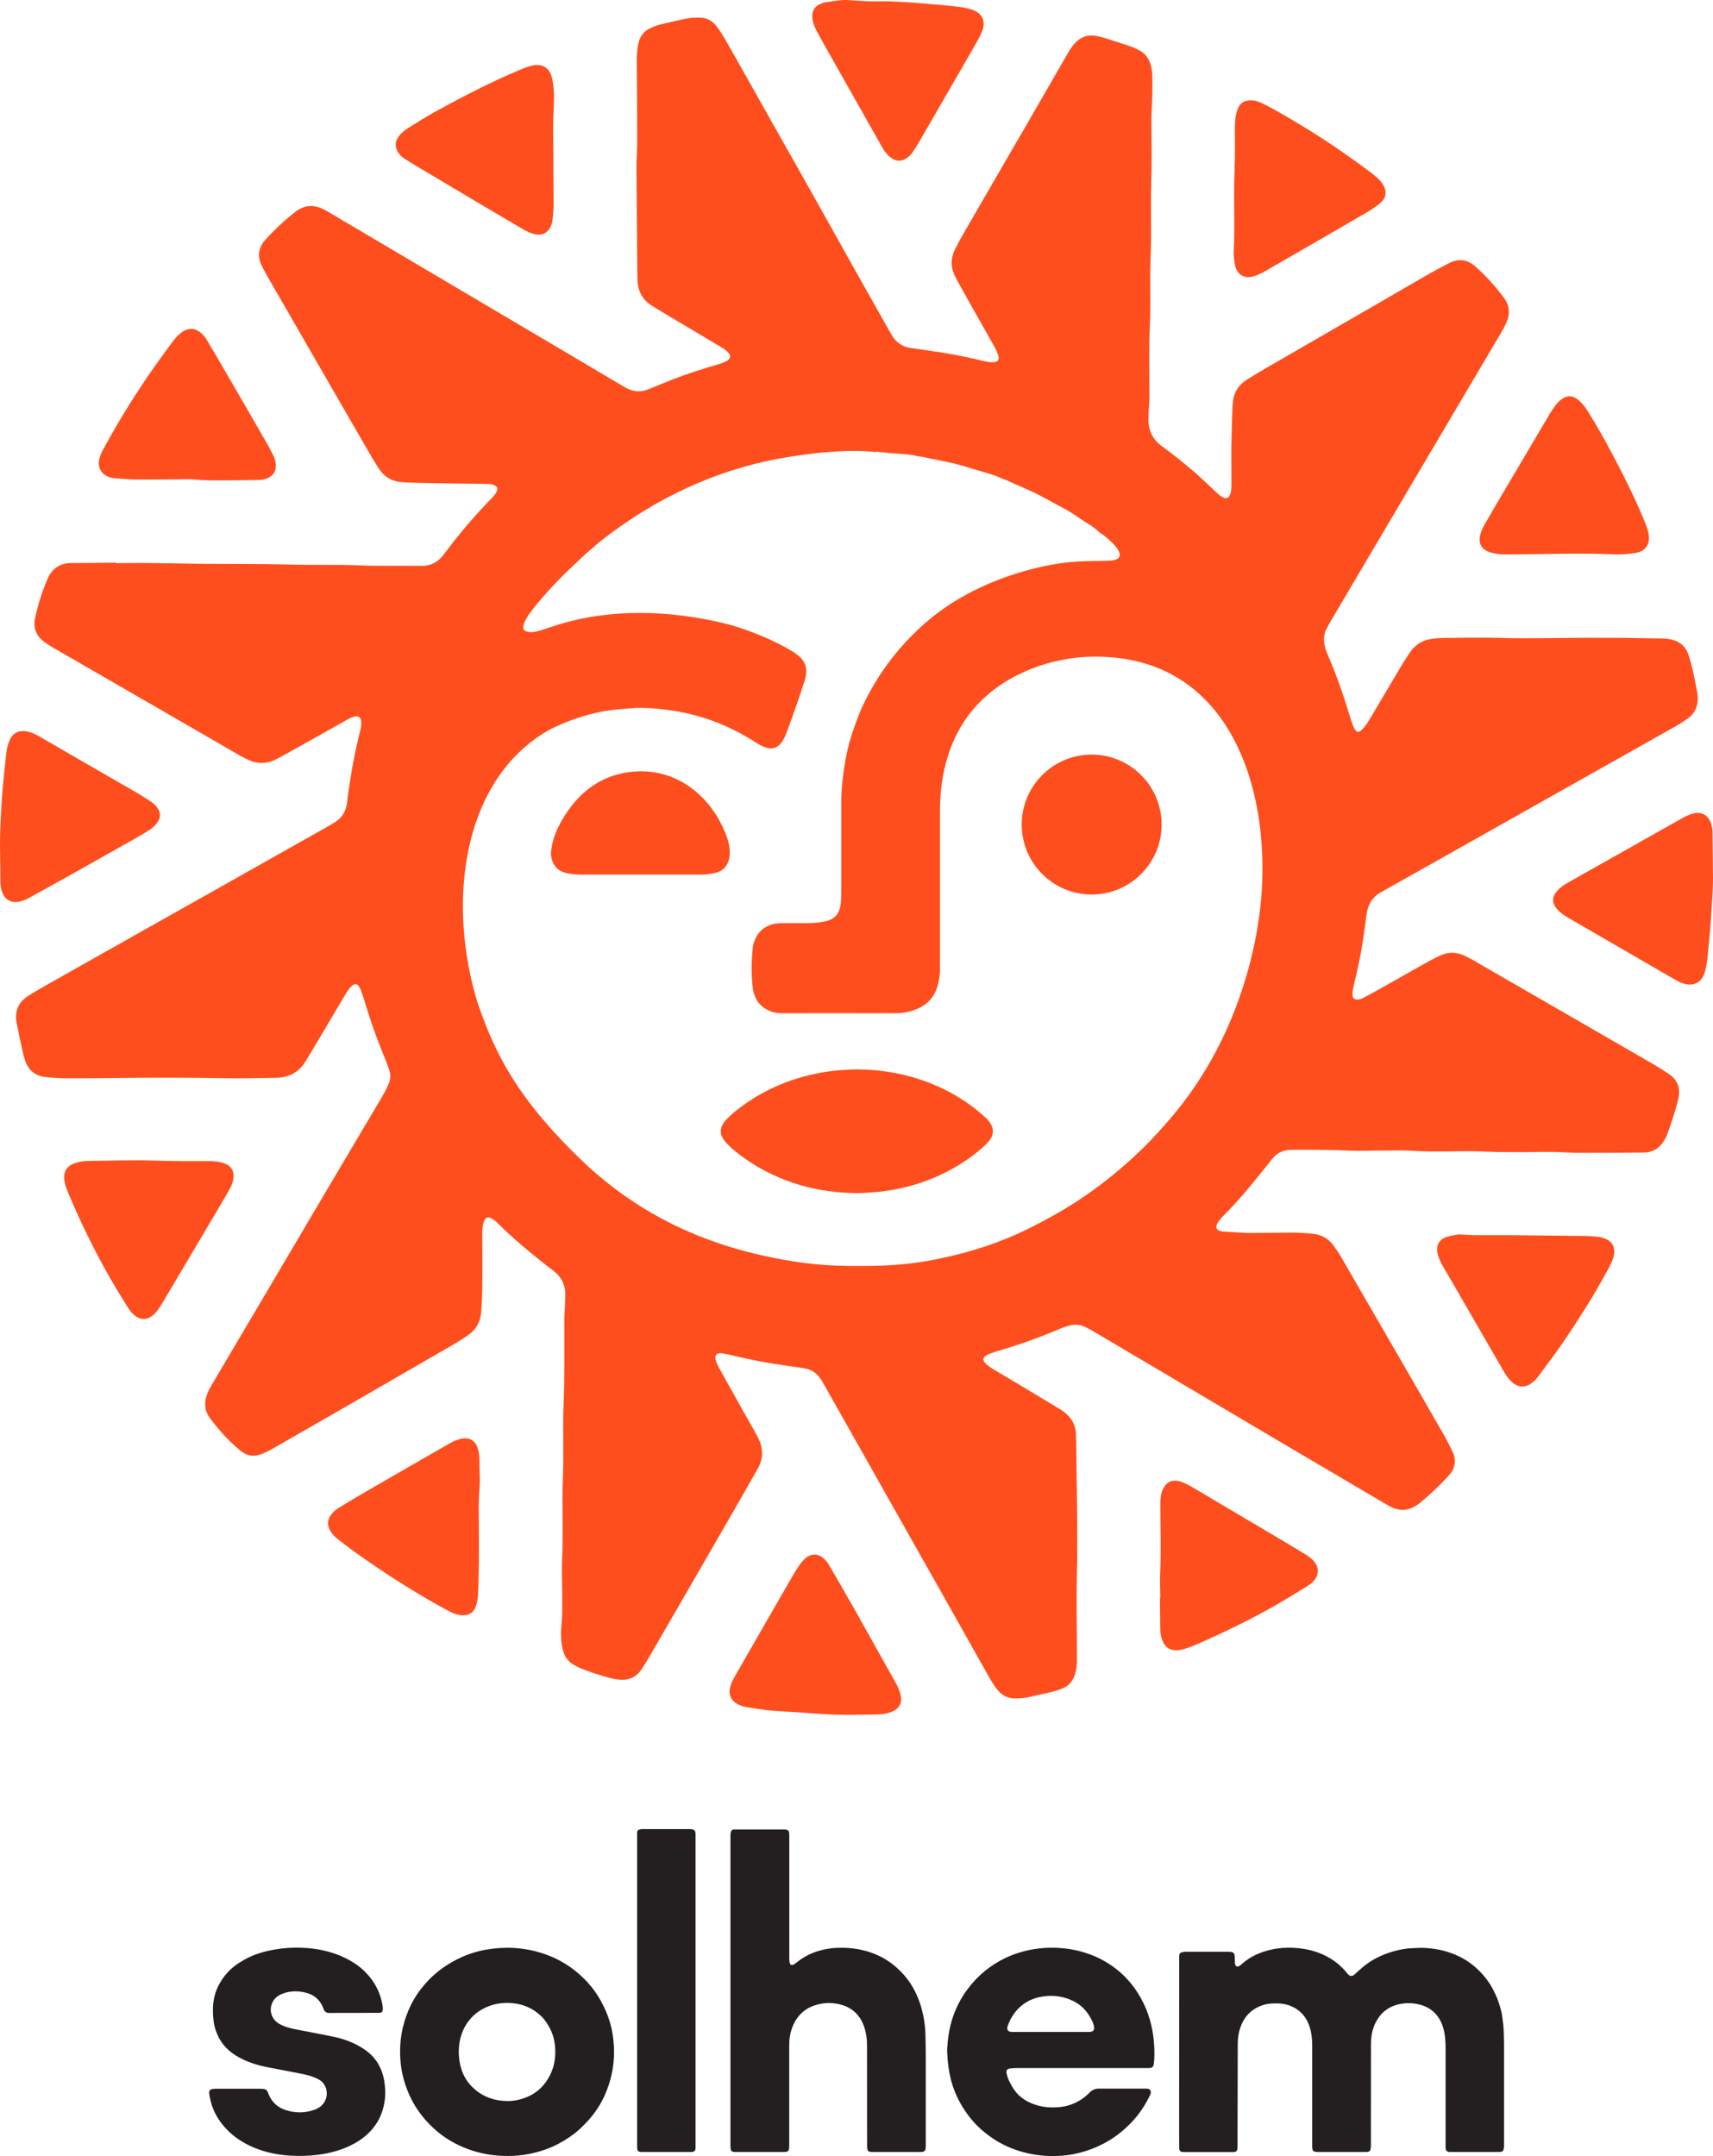
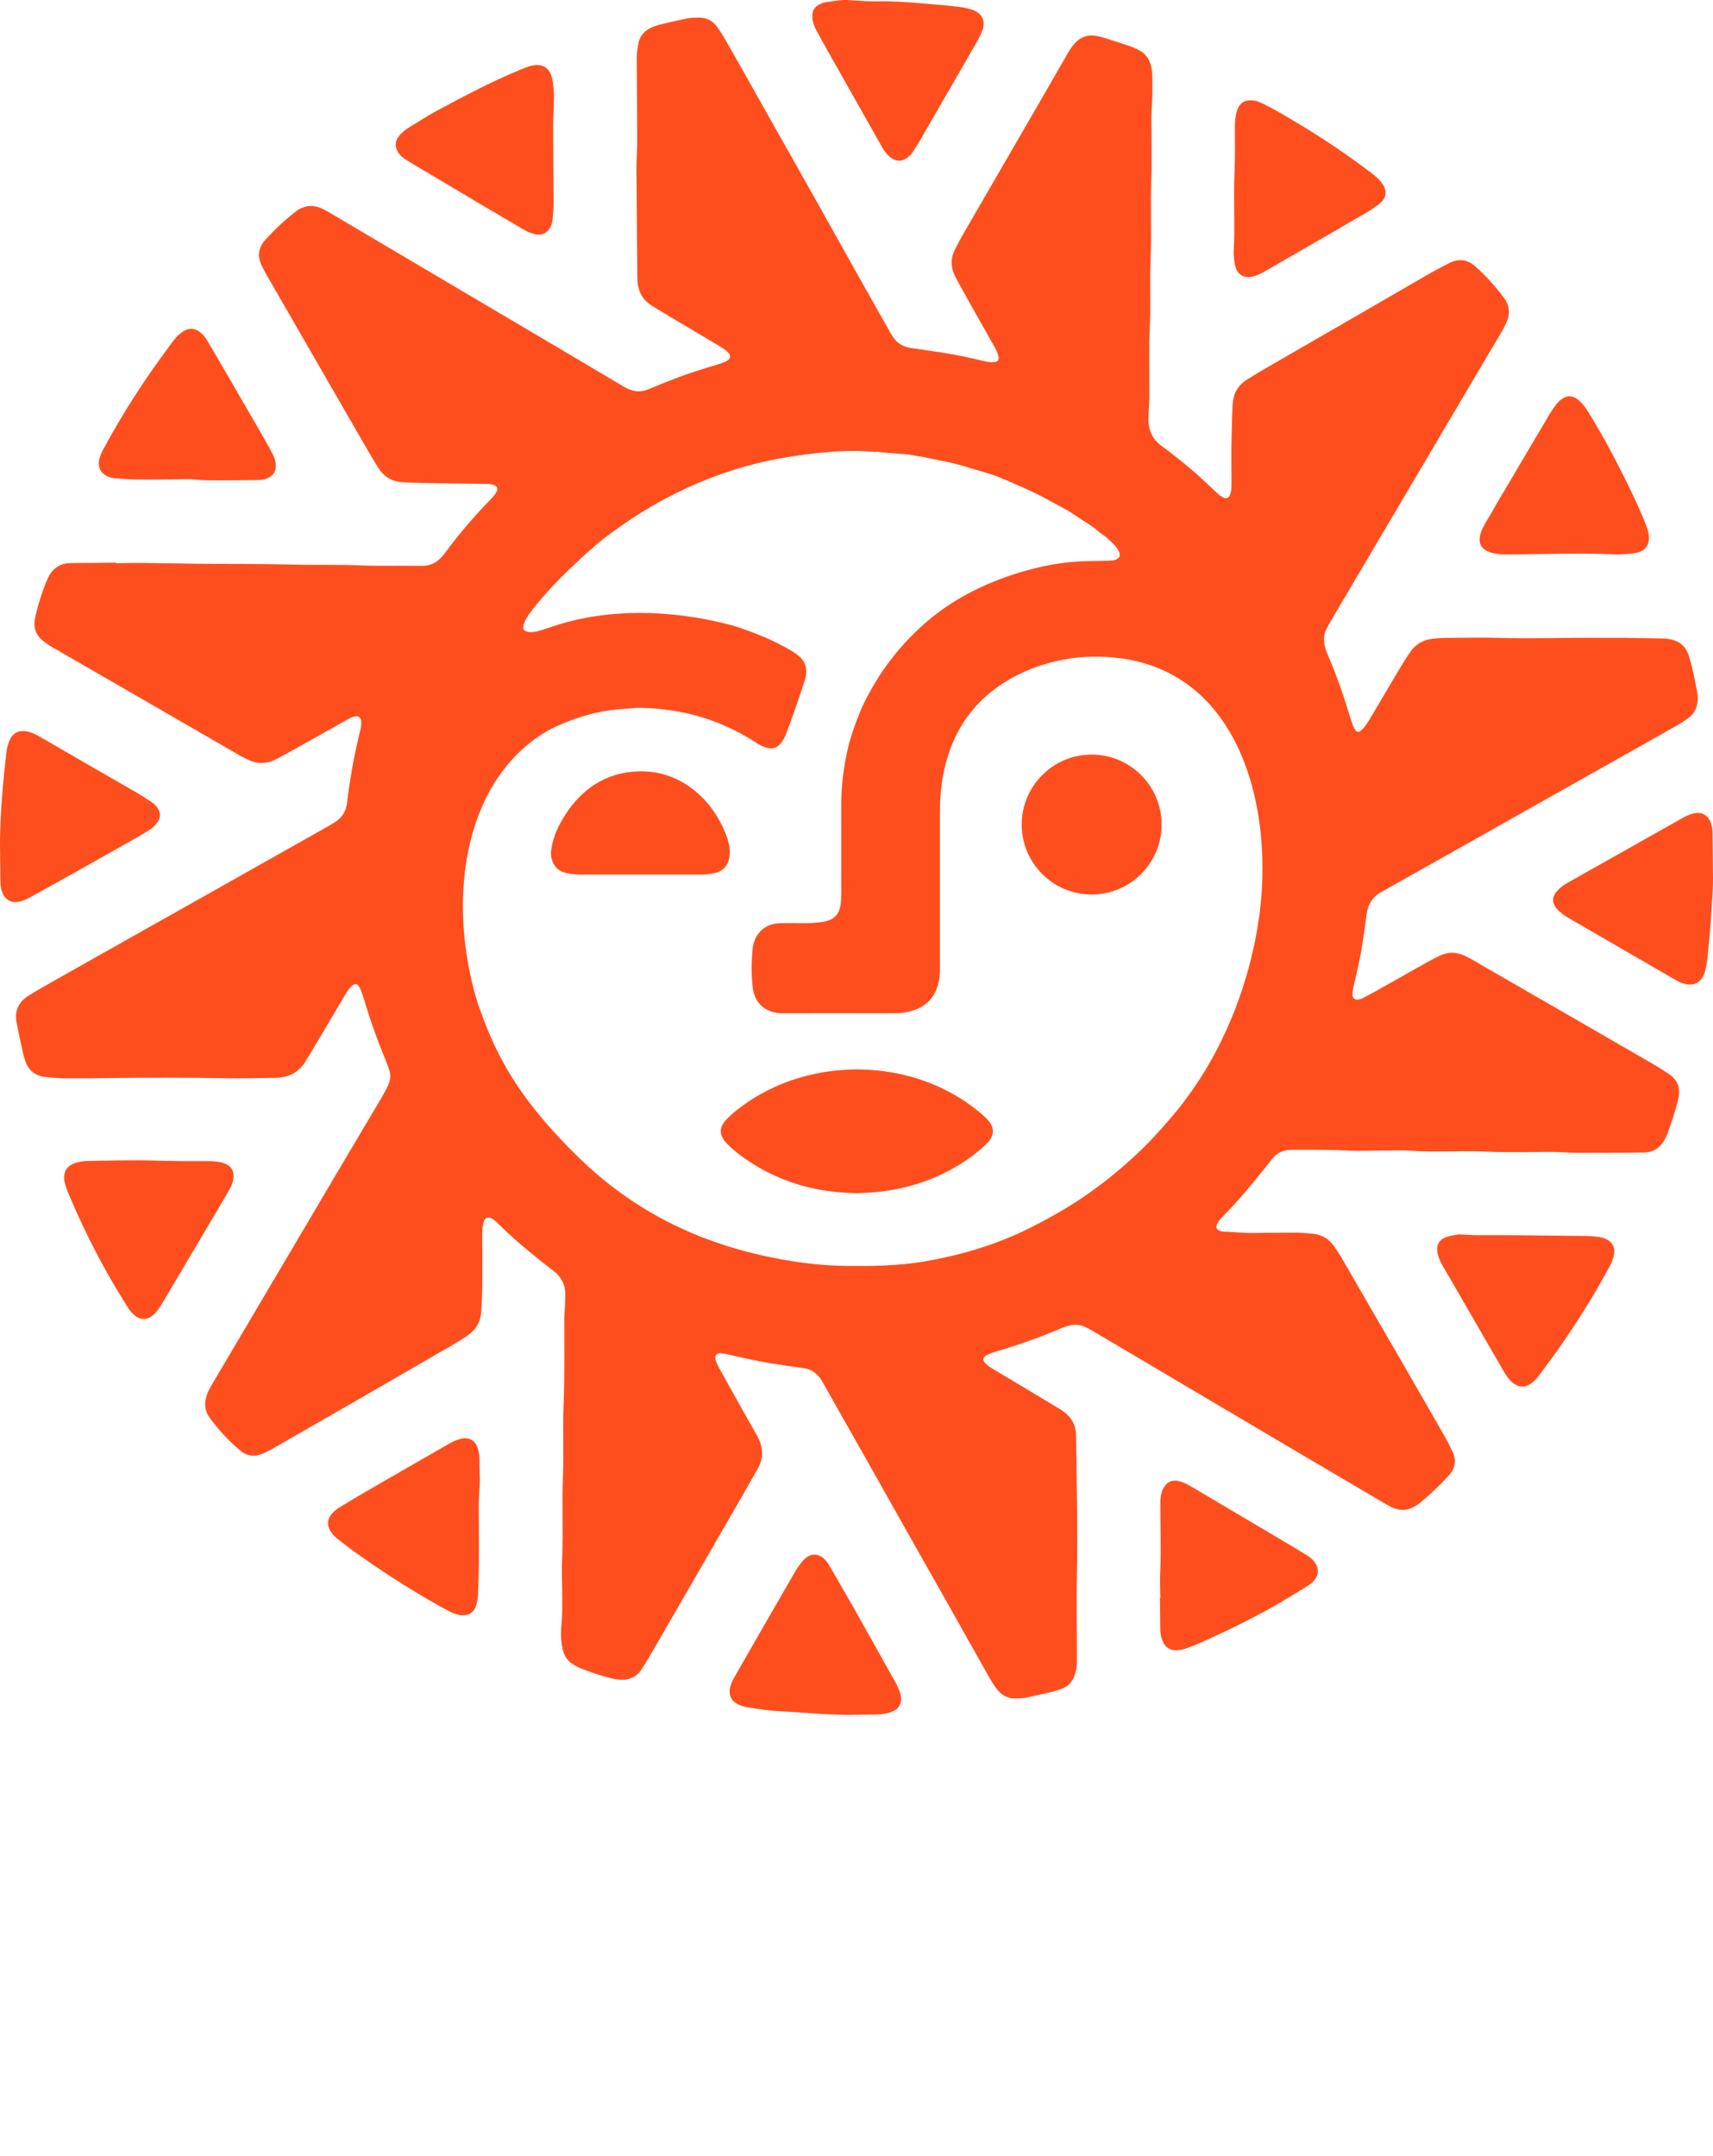
<svg xmlns="http://www.w3.org/2000/svg" enable-background="new 0 0 612 792" viewBox="198.31 260.05 216.01 271.84">
  <path d="m226.2 411.82c-2.44 4.12-4.88 8.24-7.32 12.36-.24.41-.49.82-.79 1.19-1.06 1.31-2.27 1.3-3.33-.01-.16-.2-.3-.41-.43-.63-2.85-4.48-5.27-9.18-7.33-14.07-.22-.53-.44-1.05-.55-1.62-.22-1.19.23-1.99 1.37-2.36.52-.17 1.05-.25 1.59-.26 2.82-.03 5.65-.13 8.47-.04 2.22.07 4.44.07 6.66.06.73 0 1.46.05 2.15.32s1.06.78 1.07 1.5c0 .65-.2 1.21-.51 1.74-.34.62-.69 1.22-1.05 1.82zm23.11-131.77c.4.26.8.52 1.21.76 2.84 1.69 5.67 3.38 8.51 5.06 1.75 1.03 3.5 2.06 5.25 3.09.5.29 1.01.53 1.58.64.79.15 1.46-.17 1.83-.87.16-.31.27-.64.3-1 .07-.73.14-1.45.13-2.18-.03-3.14-.03-6.28-.06-9.42-.01-1.24.1-2.47.11-3.71 0-.19 0-.38-.01-.57-.04-.7-.09-1.4-.27-2.07-.32-1.19-1.17-1.7-2.37-1.48-.54.1-1.03.3-1.53.51-3.67 1.51-7.18 3.36-10.67 5.25-1.2.65-2.34 1.4-3.51 2.11-.46.28-.88.62-1.21 1.06-.52.69-.52 1.4-.03 2.11.19.28.44.52.74.71zm151.14 136.07c-.15-.05-.31-.09-.46-.11-.57-.05-1.14-.12-1.71-.13-3.17-.04-6.34-.07-9.51-.1-1.49-.01-2.98.01-4.47 0-.6-.01-1.2-.06-2.01-.1-.33.06-.87.12-1.39.27-1.14.32-1.57 1.11-1.28 2.26.16.62.46 1.18.78 1.73.41.71.84 1.42 1.25 2.14 2.08 3.6 4.15 7.2 6.24 10.8.3.52.64 1.03 1.09 1.43.78.7 1.68.74 2.51.09.38-.29.69-.65.97-1.04.9-1.23 1.83-2.43 2.69-3.69 2.14-3.11 4.17-6.3 5.96-9.63.26-.48.5-.96.65-1.48.34-1.22-.11-2.06-1.31-2.44zm-88.86 56.77c-.15-.35-.34-.68-.52-1.01-1.64-2.93-3.28-5.87-4.93-8.8-1.03-1.82-2.08-3.63-3.13-5.44-.21-.36-.42-.71-.72-1-.79-.77-1.74-.79-2.53-.02-.27.26-.51.57-.73.88-.27.39-.52.8-.75 1.21-1.21 2.09-2.41 4.18-3.61 6.26-1.25 2.17-2.49 4.35-3.74 6.52-.27.47-.51.96-.59 1.5-.11.75.13 1.37.79 1.8.43.29.92.43 1.42.51 1.5.25 3.01.46 4.53.53 1.01.05 2.03.11 3.04.19 2.15.17 4.3.28 6.4.22.81-.01 1.58-.01 2.34-.03.7-.02 1.4-.11 2.04-.4.81-.37 1.18-1.06 1-1.93-.06-.33-.17-.67-.31-.99zm-99.81-152.82c.32.16.65.26 1 .28.92.06 1.83.15 2.75.16 1.74.02 3.49-.02 5.23-.02.7 0 1.4-.05 2.09.02 1.52.15 3.04.09 4.56.1 1.17-.01 2.35-.02 3.52-.04.52-.01 1.01-.12 1.44-.41.46-.3.7-.71.72-1.27.02-.49-.08-.95-.3-1.38-.3-.59-.61-1.18-.94-1.76-1.37-2.39-2.76-4.78-4.14-7.17-1.03-1.78-2.07-3.56-3.12-5.34-.24-.41-.49-.82-.85-1.14-.79-.72-1.63-.78-2.5-.16-.47.34-.84.77-1.19 1.23-1.08 1.45-2.14 2.92-3.16 4.41-2.06 3.02-3.95 6.13-5.68 9.35-.21.4-.35.82-.42 1.26-.11.82.25 1.51.99 1.88zm173.9 5.82c-.32.55-.62 1.11-.74 1.74-.18.94.18 1.62 1.06 1.98.2.08.42.13.64.19.5.12 1 .15 1.51.15 4.63 0 9.25-.21 13.88 0 .35 0 .7.01 1.05-.02.54-.04 1.08-.09 1.6-.19 1.07-.21 1.63-.96 1.56-2.05-.02-.28-.08-.57-.16-.84-.12-.39-.27-.78-.43-1.16-.83-2.03-1.77-4-2.76-5.95-1.32-2.6-2.7-5.17-4.24-7.65-.32-.51-.65-1.01-1.1-1.43-.9-.84-1.69-.86-2.6-.05-.16.15-.32.31-.45.49-.26.36-.52.72-.75 1.1-2.26 3.82-4.51 7.64-6.77 11.46-.42.76-.87 1.49-1.3 2.23zm-126.91 118.21c0-.48-.06-.95-.2-1.41-.3-1.02-1.09-1.48-2.12-1.24-.53.12-1.02.34-1.49.61-3.49 2.01-6.98 4.01-10.47 6.03-1.1.63-2.18 1.29-3.27 1.95-.38.23-.74.49-1.03.83-.6.68-.68 1.4-.23 2.19.24.42.58.75.96 1.05.65.51 1.3 1.02 1.97 1.5 3.2 2.29 6.49 4.44 9.91 6.4.74.43 1.49.84 2.25 1.23.45.23.92.42 1.44.46.96.06 1.6-.35 1.87-1.26.13-.42.21-.87.23-1.31.06-1.33.09-2.66.11-3.99.02-1.52.01-3.05 0-4.57 0-1.17-.04-2.35 0-3.52.04-1.11.18-2.21.1-3.13-.02-.74-.03-1.28-.03-1.82zm43.86-177.73c1.64 2.9 3.27 5.8 4.91 8.69.69 1.21 1.38 2.42 2.06 3.64.27.48.61.89 1.04 1.22.69.53 1.41.52 2.1 0 .28-.21.52-.46.71-.76.25-.4.52-.8.76-1.21 1.79-3.1 3.58-6.2 5.38-9.31.6-1.04 1.21-2.09 1.8-3.13.33-.58.66-1.16.86-1.8.3-1-.06-1.84-1.01-2.29-.31-.15-.65-.25-.99-.33-.4-.09-.81-.15-1.22-.2-1.38-.17-2.77-.27-4.16-.39-1.99-.17-3.98-.32-5.98-.28-.7.02-1.39-.02-2.09-.06-.57-.03-1.14-.08-1.71-.11-.9-.03-1.77.18-2.65.28-.28.03-.55.15-.8.27-.63.31-.92.83-.9 1.54.02.66.25 1.24.55 1.8.44.83.89 1.63 1.34 2.43zm-100.48 106.79c1.69-.93 3.39-1.87 5.08-2.81 2.71-1.52 5.42-3.05 8.12-4.58.58-.33 1.15-.67 1.72-1.02.44-.27.81-.61 1.1-1.03.4-.58.43-1.17.02-1.77-.22-.32-.48-.59-.8-.8-.59-.38-1.17-.77-1.77-1.12-1.75-1.02-3.52-2.02-5.28-3.04-2.34-1.35-4.67-2.7-7-4.05-.5-.29-1.01-.54-1.57-.66-1.09-.23-1.86.17-2.29 1.2-.21.5-.32 1.03-.38 1.57-.21 1.89-.41 3.78-.55 5.68-.15 2.22-.27 4.43-.23 6.65 0 .25.01.51.01.76.01.98.02 1.97.03 2.95 0 .45.04.89.18 1.31.37 1.14 1.22 1.59 2.37 1.29.46-.12.86-.31 1.24-.53zm160.85 82.91c-.68-.41-1.35-.83-2.03-1.23-4.09-2.42-8.19-4.85-12.28-7.27-.49-.29-.99-.57-1.54-.73-1.01-.3-1.73.02-2.19.96-.26.53-.33 1.09-.33 1.66 0 2.98.11 5.96-.02 8.94-.05 1.04.01 2.09.02 3.14-.02 0-.03 0-.05 0 .01 1.3.03 2.6.04 3.9 0 .48.08.95.25 1.4.35.93.99 1.35 1.99 1.26.28-.02.57-.08.84-.16.48-.16.96-.33 1.43-.53 3.37-1.48 6.69-3.07 9.89-4.89 1.38-.78 2.72-1.62 4.08-2.45.29-.18.58-.39.82-.64.74-.77.75-1.76.06-2.57-.3-.32-.63-.58-.98-.79zm51.3-87.56c-.01-1.14-.03-2.28-.04-3.43 0-.42-.05-.82-.19-1.22-.38-1.08-1.21-1.53-2.32-1.22-.49.13-.95.36-1.39.61-1.43.81-2.88 1.62-4.31 2.43-3.32 1.87-6.63 3.74-9.95 5.61-.5.28-.98.59-1.37 1.02-.77.82-.77 1.61 0 2.44.39.42.86.74 1.36 1.03 4.01 2.32 8.02 4.64 12.02 6.96.55.32 1.1.64 1.65.95.45.25.92.43 1.43.48.81.08 1.43-.24 1.83-.93.14-.24.24-.52.31-.79.18-.68.28-1.37.34-2.06.14-1.55.31-3.09.4-4.64.11-1.93.3-3.86.24-5.79 0-.5 0-.97-.01-1.45zm-60.21-74.86c.28 1.05 1.15 1.54 2.19 1.27.56-.15 1.07-.39 1.57-.68 1.23-.72 2.47-1.43 3.71-2.14 2.99-1.73 5.99-3.45 8.98-5.2.6-.35 1.19-.74 1.73-1.17.88-.7.99-1.6.36-2.52-.18-.26-.39-.5-.62-.71-.35-.32-.72-.62-1.11-.9-2.82-2.11-5.73-4.09-8.76-5.9-1.5-.9-2.99-1.81-4.56-2.57-.4-.19-.8-.38-1.25-.42-1.11-.1-1.75.33-2.06 1.4-.17.61-.24 1.24-.24 1.88.01 1.97.03 3.93-.05 5.9-.14 3.29.08 6.6-.1 9.86 0 .23-.01.42.01.61.05.42.08.86.2 1.29zm55.85 104.98c-.36 1.48-.85 2.92-1.36 4.36-.1.27-.23.52-.37.77-.57 1.02-1.44 1.58-2.63 1.6-1.62.02-3.24.03-4.85.04-.22 0-.44-.01-.67-.01-1.55.01-3.1.04-4.66-.06-1.68-.1-3.36-.02-5.04-.02-1.59 0-3.17.01-4.76-.07-1.71-.09-3.43-.02-5.14-.02-1.36 0-2.72.02-4.09-.08-1.17-.08-2.35-.03-3.52-.03-1.55 0-3.11.08-4.66 0-1.68-.09-3.36-.07-5.04-.1-.67-.01-1.33.01-2 .01-1.02 0-1.84.38-2.47 1.2-.75.98-1.55 1.93-2.32 2.89-1.18 1.46-2.42 2.86-3.74 4.19-.31.32-.62.64-.82 1.04-.23.47-.09.79.43.93.12.03.25.05.38.06 1.24.03 2.47.2 3.71.17 1.59-.03 3.17-.01 4.76-.04.92-.02 1.84.05 2.75.14 1.11.1 2 .6 2.65 1.5.35.49.69.99.99 1.51 2.83 4.88 5.66 9.77 8.49 14.66 1.49 2.58 2.98 5.17 4.46 7.76.38.66.72 1.34 1.05 2.03.55 1.14.33 2.17-.51 3.07-1.12 1.21-2.31 2.36-3.59 3.4-.15.12-.3.23-.46.33-1.02.66-2.08.73-3.17.19-.4-.2-.78-.43-1.16-.65-3.69-2.17-7.38-4.34-11.07-6.52-4.54-2.68-9.07-5.36-13.6-8.04-3.93-2.33-7.86-4.66-11.8-6.98-.3-.18-.61-.34-.92-.49-.69-.32-1.4-.38-2.13-.17-.33.1-.67.2-.99.34-2.66 1.14-5.38 2.1-8.15 2.91-.36.11-.73.24-1.07.4-.67.33-.71.73-.13 1.23.26.23.55.43.85.6 1.28.77 2.56 1.53 3.84 2.29 1.5.9 2.99 1.8 4.49 2.7.22.13.43.28.63.43.93.72 1.45 1.66 1.47 2.85.01.29.01.57.02.86.05 5.55.21 11.11.09 16.66-.08 3.65.01 7.3 0 10.94 0 .61-.07 1.2-.26 1.78-.27.83-.79 1.45-1.61 1.76-.41.16-.84.3-1.27.41-1.02.24-2.04.46-3.06.69-.5.11-1 .13-1.51.14-1 .03-1.78-.4-2.38-1.17-.33-.42-.62-.88-.89-1.35-1.92-3.4-3.83-6.8-5.74-10.2-1.92-3.4-3.85-6.79-5.76-10.19-1.54-2.73-3.08-5.47-4.63-8.21-1.64-2.9-3.28-5.8-4.92-8.7-.12-.22-.26-.44-.41-.64-.51-.65-1.15-1.07-1.99-1.18-1.35-.19-2.7-.38-4.05-.6-1.72-.27-3.43-.65-5.13-1.05-.4-.1-.81-.18-1.21-.23-.61-.07-.91.28-.73.86.11.36.27.71.46 1.04 1 1.81 2 3.6 3.01 5.4.51.91 1.03 1.82 1.55 2.73.11.19.21.39.31.59.68 1.34.71 2.67-.06 3.99-.83 1.43-1.62 2.87-2.45 4.3-3.74 6.49-7.49 12.97-11.24 19.45-.3.52-.63 1.03-.96 1.53-.62.92-1.49 1.33-2.6 1.27-.45-.02-.88-.1-1.31-.21-1.26-.34-2.5-.73-3.71-1.22-.35-.14-.69-.32-1.01-.52-.67-.43-1.08-1.05-1.27-1.83-.26-1.06-.27-2.14-.16-3.22.1-1.08.09-2.15.09-3.23 0-1.71-.09-3.43-.01-5.14.16-3.43-.04-6.85.1-10.28.12-3.02-.04-6.03.08-9.04.15-3.65.08-7.3.09-10.94 0-.22.03-.44.04-.66.03-.73.08-1.46.09-2.19.02-1.29-.49-2.32-1.54-3.11-1.01-.76-2-1.56-2.98-2.37-1.3-1.06-2.56-2.17-3.76-3.36-.29-.29-.58-.59-.94-.8-.55-.32-.9-.18-1.08.42-.15.52-.18 1.06-.18 1.6.01 2.06.03 4.13.01 6.19-.01 1.17-.06 2.35-.14 3.52-.08 1.24-.63 2.23-1.67 2.96-1.31.91-2.7 1.66-4.08 2.46-4.36 2.53-8.74 5.05-13.11 7.57-2.53 1.46-5.06 2.91-7.6 4.36-.38.22-.79.4-1.2.57-.96.39-1.87.28-2.68-.39-.91-.75-1.75-1.57-2.52-2.45-.46-.52-.88-1.08-1.31-1.63-.71-.91-.79-1.91-.43-2.97.15-.45.39-.87.63-1.28 2.84-4.81 5.68-9.61 8.52-14.42 2.31-3.91 4.61-7.82 6.92-11.72 2-3.39 4.02-6.77 6.02-10.15.27-.46.52-.95.75-1.43.32-.65.4-1.33.14-2.03-.14-.39-.26-.78-.42-1.16-1.03-2.46-1.93-4.97-2.69-7.53-.13-.43-.27-.85-.42-1.26-.08-.2-.18-.4-.31-.58-.2-.27-.48-.3-.75-.09-.39.3-.64.7-.89 1.11-1.24 2.1-2.49 4.21-3.74 6.31-.42.71-.86 1.41-1.28 2.12-.85 1.45-2.15 2.11-3.79 2.13-2.13.03-4.25.09-6.38.05-4.82-.09-9.64-.08-14.46-.02-1.87.02-3.74.04-5.62.03-.85-.01-1.71-.07-2.56-.16-1.33-.14-2.21-.87-2.61-2.16-.08-.27-.17-.55-.23-.82-.28-1.27-.56-2.54-.81-3.82-.29-1.47.2-2.64 1.46-3.43 1.1-.69 2.23-1.33 3.37-1.97 3.64-2.06 7.29-4.12 10.94-6.17 2.9-1.63 5.81-3.26 8.71-4.9 4.09-2.31 8.18-4.62 12.27-6.92.83-.47 1.66-.93 2.49-1.4.25-.14.49-.3.74-.44 1.01-.58 1.56-1.44 1.69-2.6.11-1.04.28-2.07.44-3.11.28-1.88.68-3.75 1.13-5.59.12-.49.26-.98.21-1.5s-.32-.72-.84-.62c-.38.08-.71.27-1.04.46-1.69.94-3.37 1.9-5.06 2.84-1.19.67-2.38 1.33-3.58 1.98-.65.35-1.33.59-2.09.57-.42-.01-.82-.07-1.21-.22-.5-.2-.99-.43-1.46-.7-3.95-2.29-7.91-4.58-11.87-6.86-3.85-2.22-7.7-4.44-11.54-6.66-.47-.27-.93-.55-1.35-.88-.97-.75-1.35-1.72-1.09-2.94.36-1.68.88-3.31 1.55-4.89.56-1.32 1.54-2.05 3.03-2.05 1.87 0 3.74-.03 5.62-.05v.07c1.11-.01 2.22-.04 3.33-.03 2.38.02 4.76.07 7.13.1 3.87.04 7.74 0 11.61.1 2.85.08 5.71-.02 8.56.1 2.41.11 4.82.02 7.23.06.16 0 .32-.01.48 0 1.32.08 2.3-.47 3.08-1.53 1.81-2.45 3.79-4.77 5.92-6.95.27-.27.51-.56.68-.91.17-.33.06-.62-.29-.77-.14-.06-.3-.11-.45-.13-.19-.03-.38-.04-.57-.04-2.73-.04-5.45-.07-8.18-.12-.89-.02-1.78-.04-2.66-.12-1.21-.12-2.13-.76-2.78-1.78-.44-.69-.87-1.4-1.28-2.12-1.92-3.32-3.84-6.65-5.76-9.97-1.92-3.33-3.83-6.65-5.75-9.98-.4-.69-.8-1.37-1.19-2.06-.26-.47-.53-.94-.76-1.43-.54-1.16-.37-2.23.47-3.18.36-.4.74-.78 1.12-1.17.85-.86 1.76-1.65 2.71-2.39 1.02-.79 2.13-.93 3.31-.4.29.13.57.28.84.44 4.81 2.84 9.62 5.68 14.42 8.52 5.44 3.21 10.87 6.42 16.31 9.64 2.19 1.29 4.37 2.58 6.55 3.88.67.4 1.38.63 2.17.55.45-.05.86-.22 1.27-.39 1.79-.75 3.58-1.47 5.42-2.07.99-.33 2-.62 3-.93.42-.13.85-.25 1.22-.51.33-.24.38-.59.11-.9-.32-.36-.72-.62-1.13-.86-2.26-1.35-4.53-2.69-6.79-4.04-.57-.34-1.14-.69-1.71-1.04-1.21-.73-1.81-1.83-1.88-3.22-.01-.22-.01-.44-.01-.67-.04-4.44-.09-8.88-.11-13.33-.01-1.27.1-2.54.09-3.8 0-3.3-.03-6.6-.06-9.9-.01-.67.06-1.33.17-1.99.17-1.1.79-1.85 1.82-2.25.35-.14.71-.28 1.08-.36 1.11-.26 2.22-.52 3.34-.74.43-.09.88-.08 1.33-.1 1-.04 1.8.36 2.38 1.15.41.56.78 1.16 1.13 1.76 1.9 3.34 3.78 6.68 5.66 10.03 1.98 3.51 3.97 7.01 5.94 10.53 1.68 2.99 3.35 5.98 5.02 8.97 1.4 2.49 2.81 4.97 4.21 7.46.55.98 1.34 1.59 2.46 1.75 1.32.19 2.64.38 3.95.58 1.79.27 3.55.66 5.31 1.08.44.1.87.18 1.32.12.43-.05.6-.31.49-.74-.12-.47-.33-.89-.57-1.31-.87-1.55-1.75-3.09-2.62-4.64-.64-1.13-1.27-2.27-1.9-3.41-.12-.22-.23-.45-.35-.68-.6-1.15-.6-2.32-.02-3.47.4-.79.83-1.57 1.28-2.34 2.79-4.83 5.6-9.66 8.4-14.5 1.51-2.61 3.01-5.22 4.52-7.83.22-.38.46-.76.74-1.1.77-.93 1.75-1.34 2.96-1.08.31.07.62.13.92.23 1.06.33 2.11.68 3.17 1.02.45.15.88.35 1.3.58.67.38 1.1.94 1.33 1.67.15.46.23.92.24 1.4.03 1.55.02 3.11-.09 4.66-.03.38-.02.76-.02 1.14 0 2.44.07 4.89-.01 7.33-.12 3.33.05 6.66-.09 9.99-.12 2.79.04 5.58-.09 8.37-.14 3.11-.04 6.22-.06 9.32 0 .41-.05.82-.07 1.23-.02.47-.06.95-.06 1.42.01 1.39.56 2.52 1.7 3.34 1.31.95 2.57 1.97 3.8 3.01.97.82 1.88 1.71 2.81 2.57.26.24.5.49.79.69.72.52 1.15.34 1.31-.55.07-.37.07-.76.07-1.14 0-1.52-.03-3.05-.01-4.57.02-1.65.08-3.3.13-4.94.01-.19.05-.38.06-.57.09-1.27.71-2.22 1.77-2.89.86-.54 1.73-1.06 2.61-1.57 4.09-2.37 8.19-4.73 12.28-7.09 2.69-1.56 5.38-3.12 8.07-4.67.83-.47 1.67-.91 2.52-1.35 1.21-.63 2.34-.47 3.34.43 1.33 1.18 2.52 2.5 3.58 3.93.73.99.81 2.04.31 3.14-.21.46-.45.91-.71 1.35-4.31 7.29-8.62 14.58-12.93 21.88-2.83 4.78-5.65 9.56-8.47 14.34-.18.3-.34.61-.51.92-.45.8-.46 1.64-.22 2.49.1.37.24.72.39 1.07 1.03 2.39 1.89 4.85 2.64 7.34.15.49.31.97.48 1.44.08.2.19.4.32.58.14.2.4.23.59.08.2-.16.39-.33.54-.53.23-.3.44-.62.64-.95 1.31-2.21 2.62-4.42 3.93-6.63.34-.57.71-1.13 1.07-1.69.66-1.01 1.56-1.64 2.77-1.81.63-.09 1.26-.13 1.9-.13 2.16-.01 4.32-.08 6.47-.01 4.31.13 8.63-.04 12.94 0 1.02.01 2.03-.01 3.05 0 1.62.02 3.23.05 4.85.08.32.01.64.04.94.1 1.15.23 1.95.89 2.31 2.02.18.57.34 1.16.48 1.74.22.96.41 1.92.59 2.89.05.28.08.57.08.85-.02 1.01-.39 1.86-1.23 2.46-.46.33-.94.65-1.43.93-2.62 1.49-5.25 2.96-7.88 4.44-4.31 2.43-8.62 4.86-12.94 7.29-3.43 1.93-6.86 3.86-10.28 5.79-1.96 1.1-3.93 2.21-5.89 3.31-.08.05-.16.1-.25.14-1.16.63-1.72 1.63-1.88 2.92-.14 1.16-.31 2.33-.49 3.49-.26 1.66-.61 3.31-1.01 4.94-.08.34-.16.68-.22 1.02-.04.22-.05.44-.04.66.03.36.29.56.65.54.26-.01.49-.11.72-.23.54-.28 1.07-.55 1.6-.85 2.21-1.25 4.42-2.5 6.63-3.74.5-.28 1.01-.53 1.53-.77 1.02-.46 2.03-.41 3.03.07.92.44 1.78.97 2.66 1.48 7.01 4.04 14.02 8.08 21.02 12.13.66.38 1.3.79 1.94 1.21 1.19.76 1.64 1.84 1.3 3.25zm-75.6-55.7c-2.74.3-5.35 1.01-7.81 2.27-5.27 2.7-8.29 7.03-9.33 12.8-.27 1.5-.36 3.02-.36 4.55v9 10.19c0 .44.02.89-.04 1.33-.26 2.21-1.19 3.73-3.55 4.44-.61.18-1.24.28-1.88.28-.54 0-1.08.01-1.62.01-4.28 0-8.57-.01-12.85 0-1.69 0-3.39-.99-3.66-3.17-.21-1.7-.18-3.42 0-5.13.01-.06.02-.13.03-.19.35-1.75 1.64-2.83 3.41-2.86.95-.02 1.9-.01 2.86 0 .86.01 1.71-.04 2.56-.18 1.37-.22 2.08-.92 2.23-2.31.06-.53.06-1.08.06-1.62 0-3.9.01-6.9 0-10.81-.01-1.15.08-2.29.2-3.42.17-1.51.45-2.99.82-4.45.05-.18.11-.36.17-.54.21-.77.51-1.52.78-2.28.21-.56.42-1.12.67-1.66 2.07-4.41 4.98-8.17 8.75-11.25 3.67-2.99 8.32-5.06 12.92-6.2 1.91-.48 3.85-.8 5.82-.9 1.23-.06 2.24-.05 3.48-.08.28-.01.57-.02.85-.09.65-.18.82-.56.52-1.14-.15-.28-.33-.55-.55-.77-.35-.37-.72-.72-1.11-1.04-.26-.21-.55-.38-.81-.58-.16-.13-.3-.28-.46-.41-.52-.41-1.09-.74-1.65-1.1-.03-.02-.06-.05-.09-.07-.02-.01-.04-.02-.06-.03-.43-.28-.85-.59-1.29-.86-.77-.48-1.59-.88-2.38-1.31-.41-.23-.82-.47-1.25-.69-1.17-.61-2.38-1.14-3.6-1.66-.29-.12-.56-.28-.85-.39-.12-.05-.25-.08-.38-.13-.38-.15-.73-.34-1.12-.47-.9-.32-1.82-.55-2.73-.83-.47-.14-.94-.3-1.41-.43-1.32-.36-2.67-.64-4.02-.89-.32-.06-.63-.16-.96-.21-.14-.02-.28-.03-.42-.05-.39-.06-.77-.17-1.16-.22-.9-.11-1.81-.15-2.72-.22-.43-.04-.85-.11-1.27-.14-.11-.01-.22-.01-.33-.01 0 .01 0 .02-.01.03-.42-.03-.84-.08-1.26-.1-1.52-.08-3.04-.03-4.56.09-2.03.15-4.03.43-6.03.78-4.15.73-8.13 2-11.95 3.75-.27.13-.53.27-.8.4-.05.02-.1.04-.16.06-.24.11-.46.24-.7.36-.6.3-1.21.6-1.8.93-.51.28-1 .57-1.49.87-.55.33-1.1.66-1.64 1.01-.22.14-.43.29-.64.43-1.47.98-2.9 2.01-4.27 3.15-.17.14-.32.3-.49.45-.08.07-.17.13-.25.2-.79.67-1.52 1.4-2.28 2.12-.26.25-.53.47-.78.73-1.42 1.4-2.78 2.87-4.03 4.44-.41.52-.82 1.05-1.1 1.67-.11.23-.2.46-.22.72-.02.42.23.52.64.62.36.08.88 0 1.34-.13.58-.16 1.08-.36 1.63-.52 9.68-3.3 19.45-1.07 22.89-.13 2.52.8 4.97 1.77 7.25 3.12.38.22.75.48 1.08.77.7.61.96 1.4.83 2.31-.04.25-.09.5-.17.74-.74 2.26-1.51 4.51-2.36 6.73-.13.35-.31.7-.53 1.01-.52.74-1.23.95-2.09.65-.48-.17-.92-.43-1.34-.71-1.12-.72-2.29-1.35-3.51-1.9-3.43-1.56-7.04-2.27-10.8-2.37-.73-.02-1.45.1-2.18.14-2.36.13-4.64.67-6.85 1.51-.79.3-1.55.63-2.29 1-.01.01-.03.01-.04.02-.32.16-.61.35-.92.53-10.37 6.46-12.18 21.54-8.31 34.08.49 1.37.99 2.74 1.57 4.08 1.28 2.96 2.89 5.71 4.84 8.28 2.15 2.84 4.57 5.43 7.17 7.87 1.62 1.52 3.36 2.91 5.18 4.18 5.26 3.66 11.07 6.02 17.3 7.4 3.35.74 6.74 1.22 10.18 1.27 3.4.05 6.78.01 10.15-.57 3.48-.6 6.88-1.5 10.15-2.82 2.03-.82 3.98-1.81 5.9-2.88 4.19-2.32 7.96-5.2 11.4-8.53 1.25-1.22 2.41-2.52 3.55-3.85 2.22-2.59 4.11-5.4 5.7-8.41 1.83-3.47 3.22-7.1 4.22-10.89.3-1.14.56-2.28.79-3.43 0-.01 0-.01 0-.02.12-.59.21-1.21.3-1.83.06-.38.13-.76.18-1.14 1.93-14.79-3.37-33.89-22.8-32.35zm1.63 12.26c-4.87 0-8.82 3.95-8.82 8.82s3.95 8.82 8.82 8.82 8.82-3.95 8.82-8.82-3.95-8.82-8.82-8.82zm-13.52 45.64c-1.23-1.12-2.6-2.09-4.11-2.93-1.5-.83-3.09-1.49-4.78-1.99-1.36-.4-2.75-.68-4.17-.85-.97-.11-1.94-.17-2.91-.18-.75 0-1.49.04-2.23.1-1.06.08-2.1.23-3.13.45-2.11.44-4.09 1.13-5.96 2.07-1.15.58-2.24 1.24-3.25 1.99-.51.38-1.01.76-1.46 1.18-.28.26-.57.53-.8.83-.6.79-.6 1.57 0 2.36.26.34.57.63.89.92.54.48 1.12.93 1.72 1.35 1.69 1.19 3.54 2.15 5.56 2.88 1.69.61 3.45 1.02 5.27 1.25 1.07.14 2.15.2 3.23.22.43 0 .86-.02 1.3-.05.54-.03 1.08-.07 1.62-.13 1.39-.15 2.75-.42 4.07-.79 1.58-.45 3.08-1.04 4.5-1.78 1.75-.91 3.32-1.99 4.7-3.27.32-.29.6-.61.8-.98.12-.24.19-.48.2-.74.02-.36-.09-.69-.28-1-.19-.34-.47-.63-.78-.91zm-32.12-33.21c.01-.73-.13-1.42-.38-2.09-1.9-5.2-6.64-9.07-12.68-8.08-3.22.53-5.81 2.39-7.72 5.39-.8 1.26-1.46 2.61-1.7 4.16-.06.36-.09.71-.03 1.07.2 1.12.86 1.84 1.95 2.06.62.12 1.25.2 1.89.19 2.47-.01 4.95 0 7.42 0 2.51 0 5.01-.01 7.52 0 .67 0 1.33-.07 1.98-.23 1.11-.28 1.73-1.2 1.75-2.47z" fill="#ff4e1d" />
-   <path d="m387.93 516.21c.02.61.04 1.22.04 1.83v12.44c0 .17-.01.35-.04.52-.05.24-.17.33-.4.36-.08.01-.17.01-.25.01-2 0-4 0-6 0-.05 0-.1 0-.16 0-.34-.01-.5-.17-.52-.52 0-.08 0-.17 0-.25 0-4.08 0-8.17 0-12.25 0-.91-.05-1.82-.32-2.7-.51-1.63-1.61-2.62-3.29-2.94-.88-.17-1.77-.13-2.64.13-.98.3-1.74.88-2.3 1.74-.64.97-.86 2.05-.86 3.19-.01 4.27 0 8.54-.01 12.81 0 .14-.02.29-.04.43-.03.22-.18.32-.38.35-.1.01-.21.01-.31.01-1.97 0-3.94 0-5.91 0-.65 0-.76-.11-.76-.75 0-4.2 0-8.4 0-12.59 0-.64-.04-1.28-.18-1.91-.3-1.34-.99-2.41-2.25-3.03-.6-.3-1.25-.44-1.92-.45-.51 0-1.01-.01-1.51.11-1.6.41-2.67 1.38-3.21 2.95-.21.62-.31 1.26-.32 1.92l-.03 12.61c0 .23 0 .45-.01.68-.02.31-.15.45-.46.47-.07.01-.14 0-.22 0-1.99 0-3.98 0-5.97 0-.06 0-.12 0-.19 0-.34-.02-.49-.17-.5-.51-.01-.51-.01-1.01-.01-1.52l.01-21.94c0-.25-.01-.5 0-.74.01-.32.12-.43.44-.5.12-.02.24-.04.37-.04h5.41c.65 0 .78.14.79.78 0 .23-.01.46.02.68.05.42.31.52.65.26.07-.06.15-.11.22-.18 1.06-.96 2.32-1.5 3.69-1.81.92-.21 1.86-.28 2.81-.23 1.72.08 3.35.5 4.82 1.44.67.43 1.28.95 1.79 1.57.08.1.17.21.26.31.28.3.56.3.86.02.35-.32.7-.65 1.07-.95 1.15-.95 2.47-1.58 3.9-1.97.8-.22 1.61-.37 2.45-.38.28 0 .56-.04.84-.04 1.27.01 2.51.19 3.72.6 1.17.4 2.24.98 3.17 1.79.87.76 1.62 1.63 2.18 2.65.58 1.05.99 2.16 1.23 3.33.11.73.21 1.47.23 2.21zm-73.19-2.01c-.46-2.24-1.4-4.23-3.09-5.82-.74-.71-1.56-1.29-2.48-1.73-1.37-.65-2.81-.97-4.32-1.02-.71-.02-1.43 0-2.13.12-1.39.23-2.67.72-3.79 1.6-.17.13-.34.27-.53.38-.25.14-.46.05-.51-.23-.03-.17-.05-.35-.05-.52 0-3.25 0-12.2 0-15.46 0-.12 0-.25-.02-.37-.04-.29-.19-.42-.47-.44-.06 0-.12 0-.19 0-2.02 0-4.04 0-6.07 0-.07 0-.15 0-.22 0-.23.02-.34.1-.4.32-.04.14-.05.29-.05.43v39.15c0 .14.02.29.04.43.03.21.17.3.36.32.08.01.17.01.25.01h6.07c.08 0 .17 0 .25-.01.26-.03.39-.16.42-.42.02-.13.02-.27.02-.4 0-4.19 0-8.37 0-12.56 0-.71.07-1.4.3-2.08.47-1.4 1.35-2.44 2.76-2.96 1.01-.37 2.06-.45 3.11-.23 1.64.33 2.74 1.3 3.28 2.88.25.74.36 1.51.36 2.29.01 4.23 0 8.46.01 12.69 0 .13 0 .27.02.4.04.24.18.36.42.39.07.01.14.01.22.01h6.07c.08 0 .17 0 .25-.01.2-.03.35-.13.38-.34.02-.15.04-.31.04-.46 0-3.81 0-7.63 0-11.44 0-.83-.03-1.66-.04-2.48-.01-.83-.11-1.64-.27-2.44zm-39.32 1.58c.25 1.16.35 2.32.31 3.51-.06 1.68-.45 3.27-1.11 4.81-.55 1.26-1.3 2.4-2.24 3.41-.5.54-1.02 1.06-1.6 1.51-1.7 1.32-3.6 2.18-5.71 2.59-.93.18-1.86.28-2.74.26-1.53.01-2.96-.21-4.35-.64-1.65-.52-3.16-1.31-4.49-2.41-1.47-1.23-2.65-2.69-3.47-4.44-.63-1.36-1.04-2.76-1.19-4.25-.14-1.47-.07-2.93.26-4.38.24-1.02.59-2.01 1.05-2.94.49-.98 1.11-1.87 1.83-2.69 1.28-1.45 2.83-2.54 4.59-3.33 1.12-.5 2.29-.83 3.51-1 .85-.12 1.71-.18 2.57-.16 1.65.04 3.24.35 4.78.94 1.28.49 2.45 1.17 3.51 2.03 1.44 1.16 2.6 2.57 3.42 4.24.48.94.84 1.92 1.07 2.94zm-7.1 2.55c-.05-.85-.23-1.68-.62-2.45-.3-.59-.65-1.16-1.13-1.62-1.04-1-2.29-1.55-3.72-1.66-1.24-.1-2.43.1-3.55.68-.96.49-1.71 1.2-2.26 2.11-.62 1.03-.87 2.16-.88 3.35 0 .58.07 1.15.2 1.72.26 1.11.8 2.07 1.63 2.84 1.19 1.12 2.65 1.62 4.27 1.65.65.01 1.3-.1 1.92-.29 1.41-.44 2.51-1.29 3.26-2.56.7-1.18.96-2.44.88-3.77zm-24.07.1c-1.12-.76-2.36-1.25-3.67-1.54-1.62-.35-3.25-.64-4.87-.96-.72-.14-1.44-.31-2.09-.66-1.1-.59-1.46-1.78-.92-2.83.28-.53.74-.85 1.3-1.05.86-.32 1.75-.34 2.63-.16.92.18 1.69.63 2.18 1.45.12.19.21.4.29.62.12.35.33.55.73.54l6.31-.01c.3-.01.43-.14.44-.44 0-.13 0-.27-.02-.4-.24-1.62-.95-3.01-2.07-4.19-.74-.78-1.63-1.38-2.59-1.86-1.75-.87-3.63-1.25-5.57-1.32-1.14-.04-2.27.03-3.4.23-1.34.23-2.62.61-3.81 1.28-.87.49-1.68 1.06-2.32 1.84-.77.94-1.33 2-1.53 3.21-.15.9-.14 1.81-.02 2.72.1.76.34 1.47.7 2.14.67 1.24 1.73 2.05 2.96 2.64.94.45 1.94.77 2.97.97 1.5.3 3 .57 4.5.87.73.15 1.45.34 2.11.7.98.53 1.19 1.66.91 2.46-.23.63-.67 1.06-1.29 1.31-1.21.48-2.44.5-3.68.13-1.1-.33-1.87-1.04-2.28-2.11-.04-.1-.07-.2-.12-.28-.08-.14-.19-.25-.35-.28-.16-.02-.33-.05-.49-.05-1.91 0-3.82 0-5.72 0-.11 0-.23.01-.34.03-.36.06-.48.22-.44.57.18 1.37.68 2.62 1.52 3.72 1.08 1.42 2.49 2.42 4.13 3.1 1.45.6 2.98.92 4.55 1.01 1.16.07 2.32.05 3.47-.1 1.66-.21 3.24-.65 4.71-1.47.86-.48 1.61-1.09 2.24-1.84.93-1.12 1.41-2.42 1.55-3.86.07-.74.01-1.49-.11-2.22-.29-1.65-1.11-2.97-2.5-3.91zm41.1-27.77c-.03 0-.06 0-.09 0-1.97 0-3.94 0-5.91 0-.11 0-.23.01-.34.04-.24.05-.34.16-.36.4-.01.08 0 .17 0 .25v39.36c0 .54.11.66.65.66h.19 5.26.75c.36-.01.51-.16.52-.51 0-.08 0-.17 0-.25v-39.27c-.01-.5-.13-.64-.67-.68zm58.04 33.42c-.63 1.34-1.43 2.56-2.47 3.63-.73.75-1.51 1.42-2.38 1.98-1.29.83-2.68 1.43-4.17 1.8-1.42.35-2.86.46-4.31.36-1.82-.13-3.57-.59-5.21-1.4-.87-.43-1.66-.97-2.41-1.58-1.19-.96-2.14-2.12-2.91-3.44-.86-1.47-1.39-3.05-1.61-4.72-.09-.63-.14-1.27-.17-1.91-.02-.41.02-.83.06-1.24.09-.94.25-1.86.52-2.77.45-1.47 1.13-2.82 2.06-4.04 1.27-1.67 2.85-2.96 4.75-3.86 1.15-.54 2.35-.9 3.61-1.1.78-.12 1.56-.18 2.35-.17 1.51.02 2.98.25 4.41.75 1.47.51 2.81 1.27 3.99 2.29 1.22 1.05 2.18 2.32 2.91 3.76.72 1.42 1.16 2.93 1.35 4.52.11.93.15 1.85.1 2.79-.01.16-.03.33-.05.49-.05.43-.21.57-.65.57h-16.7c-.25 0-.5.02-.74.04-.39.04-.57.25-.48.63.07.32.17.64.31.94.18.38.39.75.63 1.1.73 1.07 1.79 1.67 3.01 2.01.78.22 1.59.27 2.4.23 1.25-.07 2.39-.46 3.4-1.22.21-.16.41-.34.6-.53v.01c.4-.48.87-.62 1.28-.62h6.01c.54 0 .6.38.51.7zm-17.49-7.84h.22 9.51c.55 0 .75-.26.61-.8 0-.01-.01-.02-.01-.03-.12-.49-.37-.92-.64-1.34-.5-.78-1.17-1.36-2-1.76-1.19-.57-2.45-.74-3.75-.55-1.71.25-3.03 1.11-3.93 2.58-.22.36-.39.75-.53 1.15-.16.46.04.73.52.75z" fill="#231f20" />
</svg>